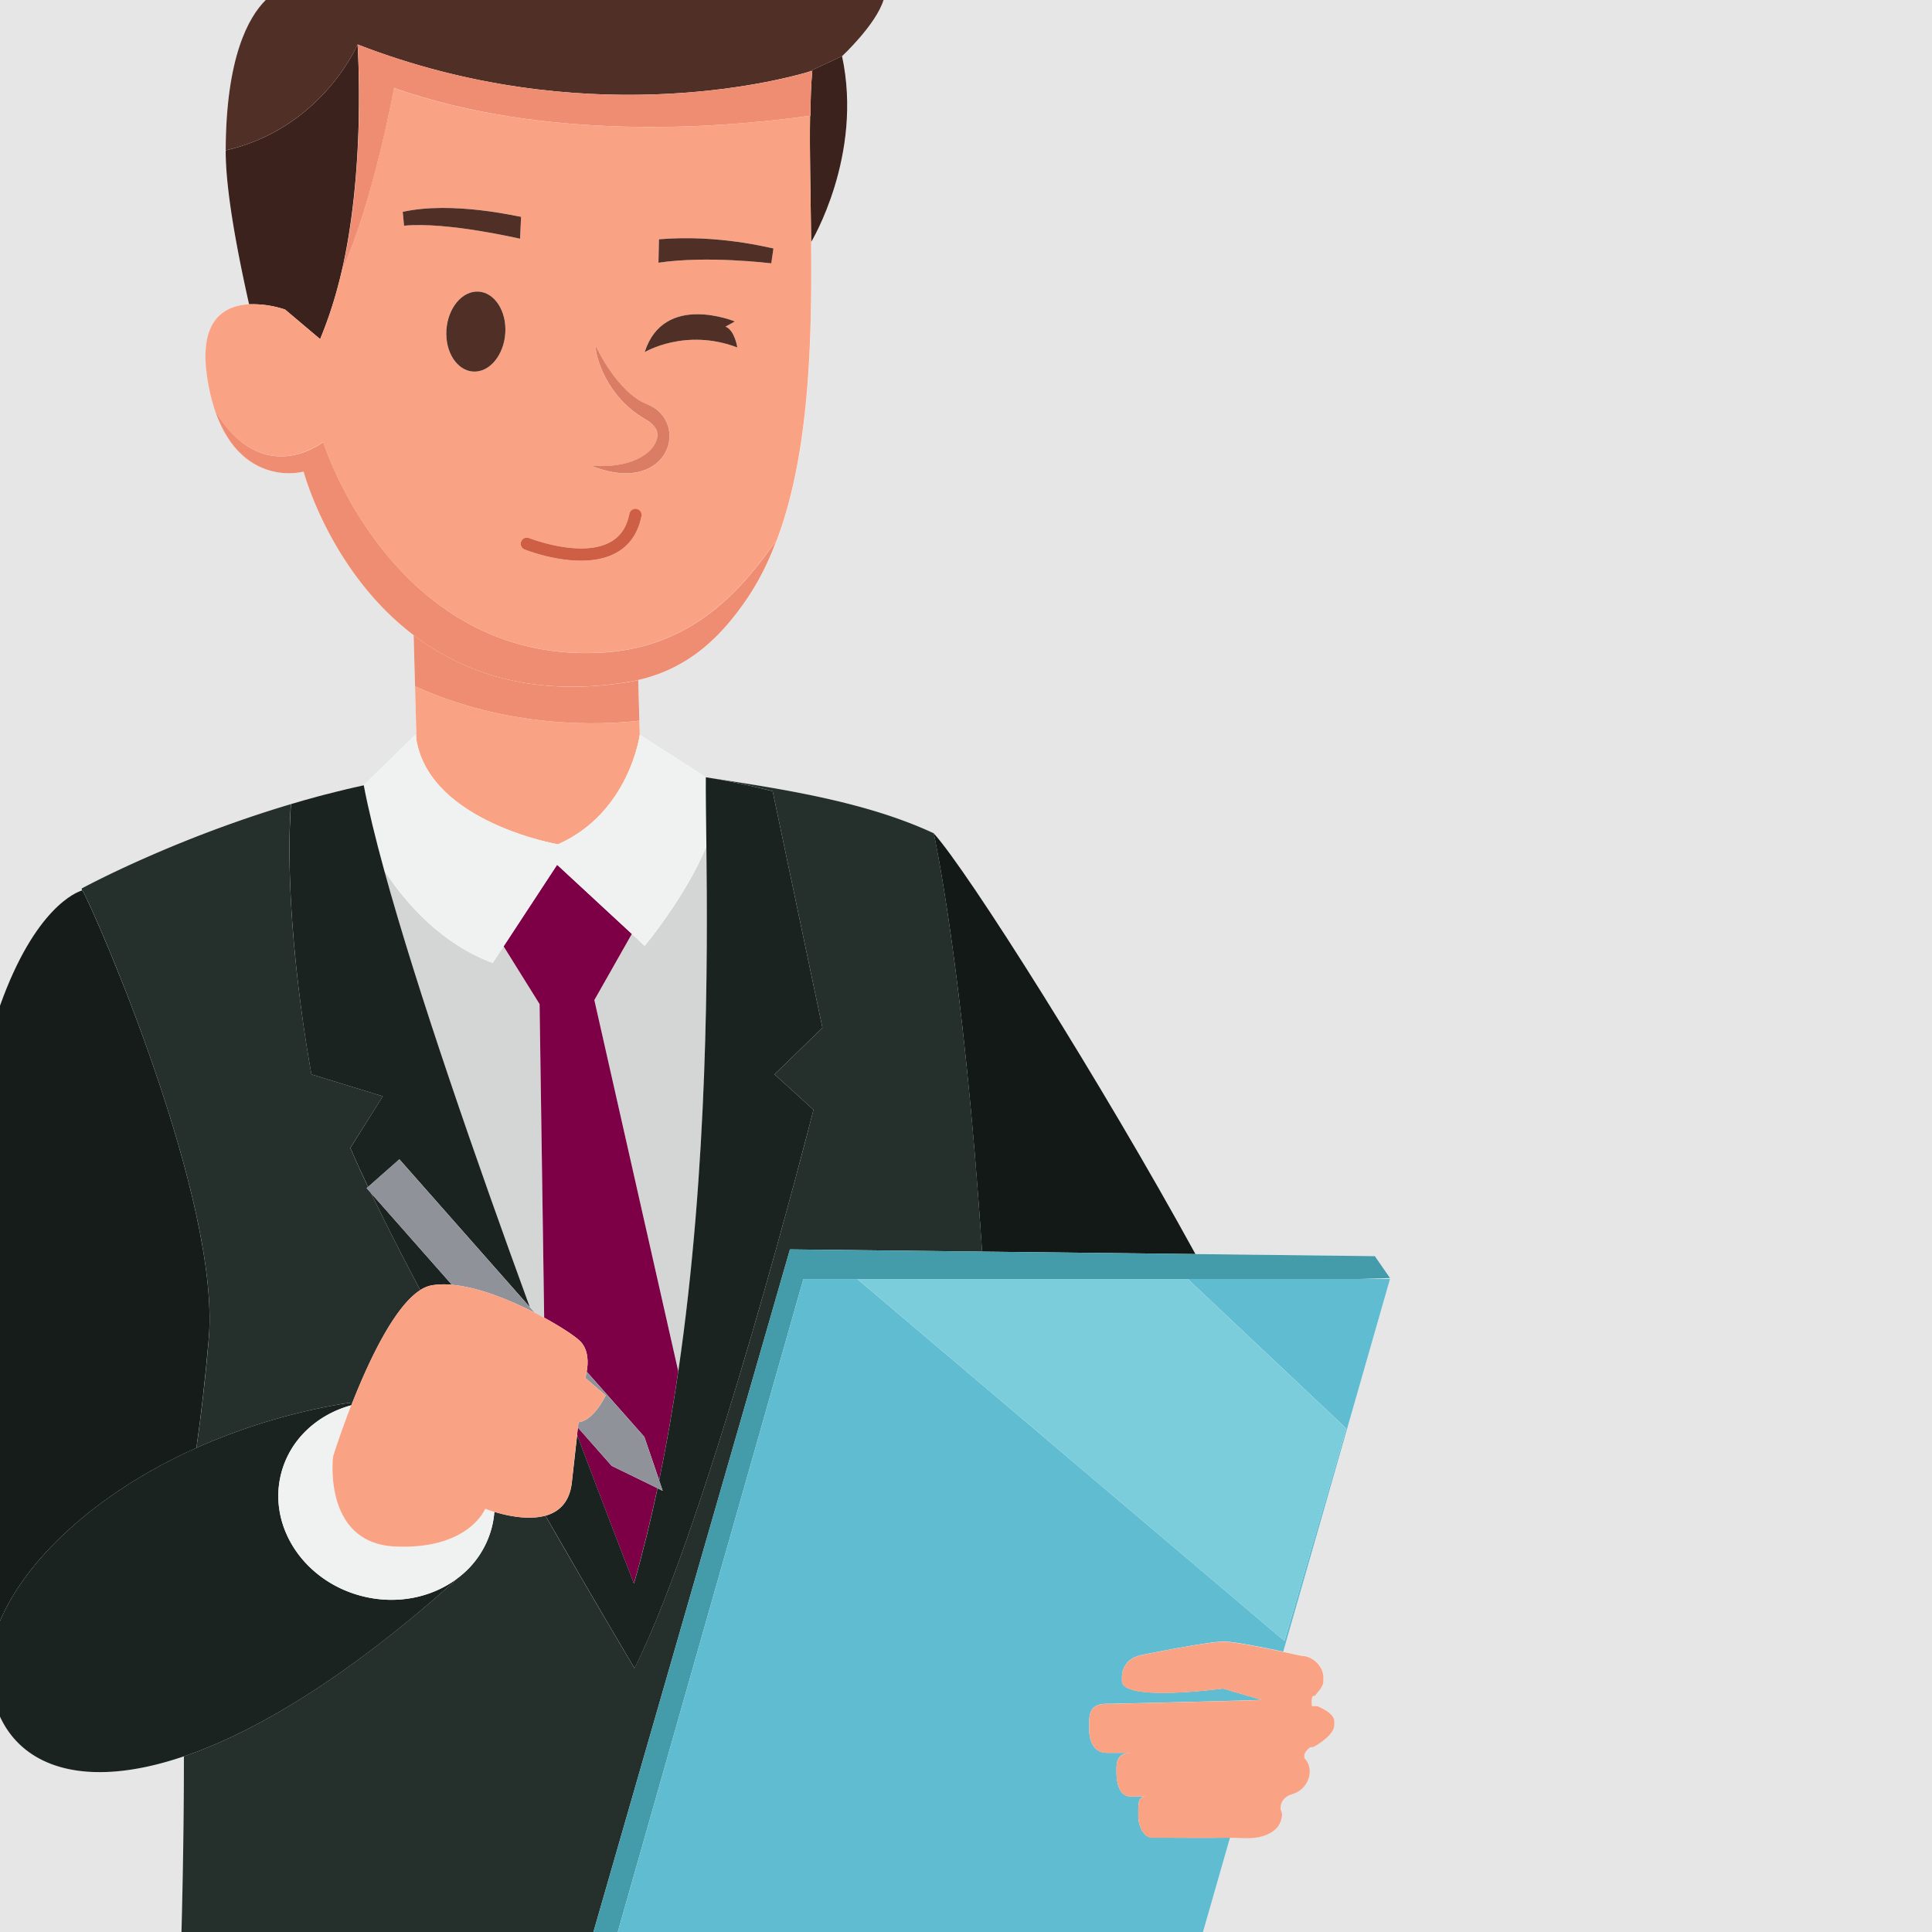
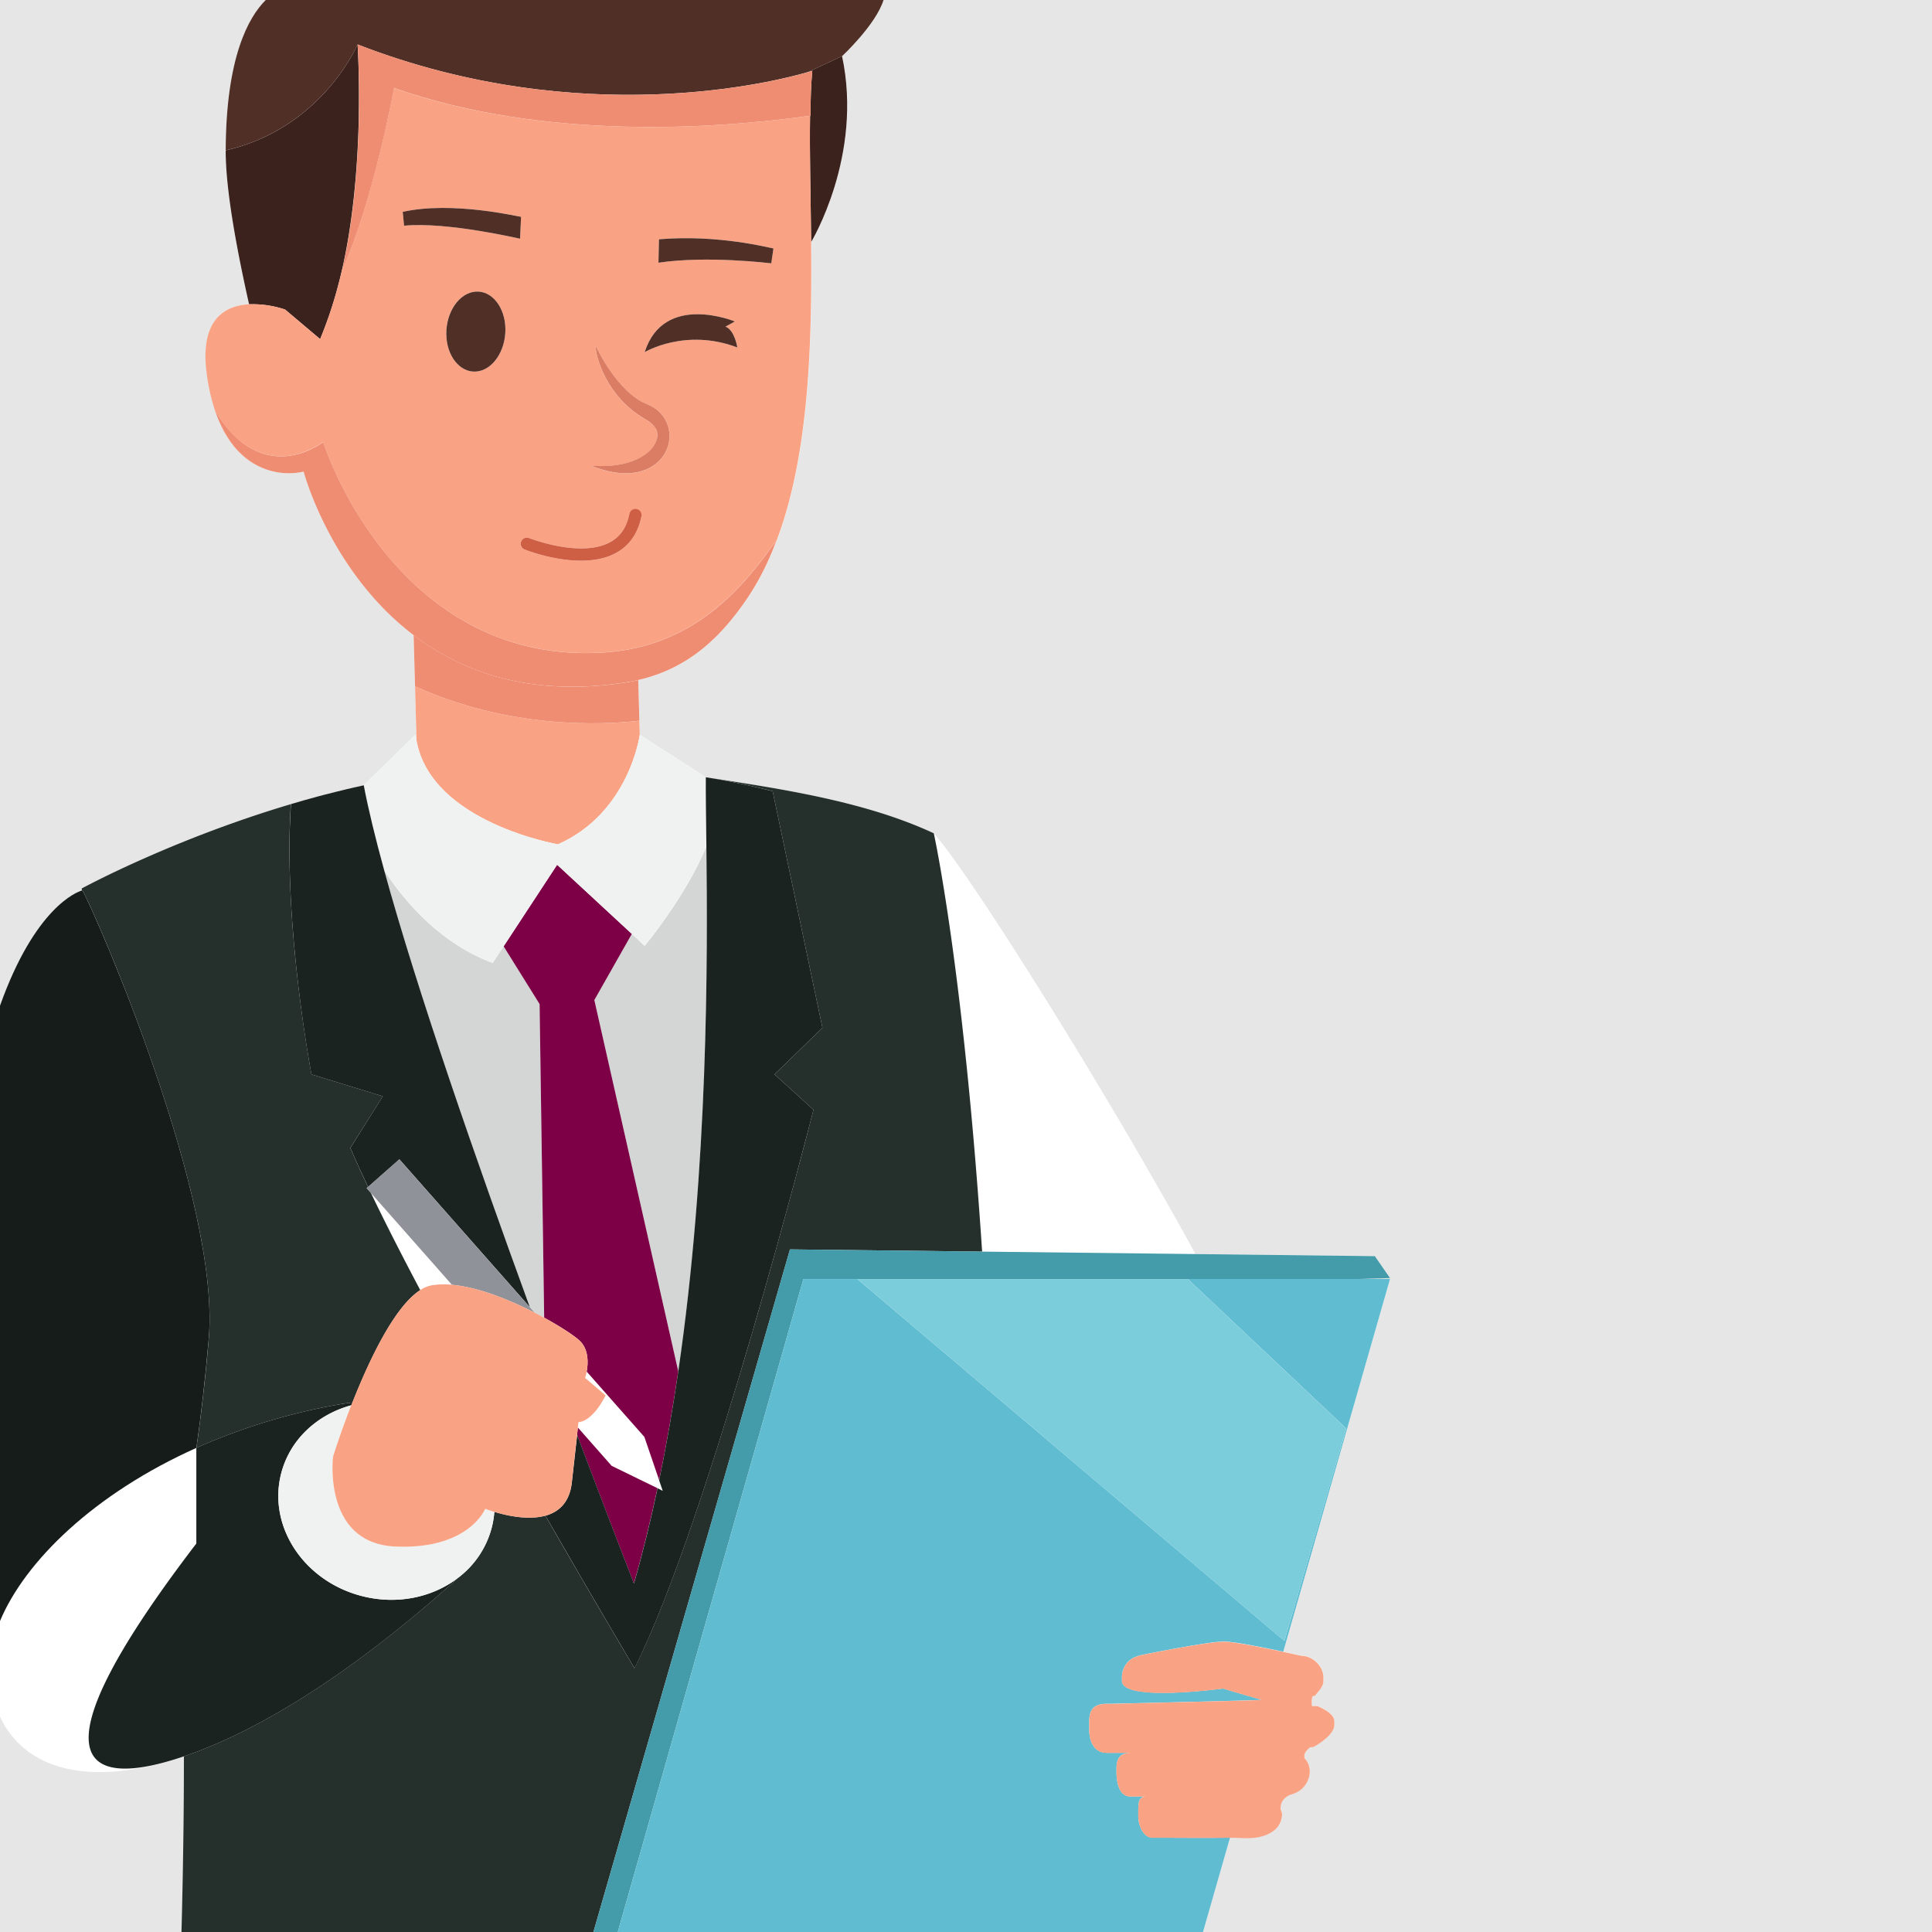
<svg xmlns="http://www.w3.org/2000/svg" viewBox="0 0 1125 1125">
  <path d="M490.4,32.7c12.42,58-18,108.29-18,108.29h0c.71,71.73-1.87,155.31-37,207.11-15,22.14-33.7,41-63.73,47.86l.65,23.71.23,8.19h0L411,452.58c41,6.46,91.81,13.53,132.71,32.64,19.65,21.58,98.07,145.76,152.41,245l104.47,1.21,8.83,12.76-19.1.56h19.1l-62.16,217c6.09,1.29,10.49,2.28,10.49,2.28,6.31,0,12.91,5.71,12.91,12.76v2c0,3.31-3.28,6.29-5,8.55,0,0-1.09,0-1.1.07-1.13,1.74-.55,5.88-.55,5.88l3.13,0c3.88,1.75,9.89,4.78,9.89,9v2c0,5-7.32,10.18-12.19,12.87,0,0-1.79.08-1.82.11-4.83,3.79-3.2,6.1-3.2,6.1h-.43a10.26,10.26,0,0,1,2.59,3.91c1.91,5-.07,10.88-4,14.37a17,17,0,0,1-6.71,3.35c-5.38,2.41-5.78,6.4-5.37,8.94a5.75,5.75,0,0,1,.68,2.35,12.18,12.18,0,0,1-4.16,9.06c-3.87,3.27-9.16,4.62-14.13,4.86-3.63.18-7.23-.24-10.84-.19h-1.17L700.51,1125H1125V0H514.49C510,14.43,490.4,32.7,490.4,32.7Z" style="fill:#e6e6e6" />
  <path d="M0,999.61V1125H105.7c.86-32.46,1.43-67.18,1.42-102.29C51.27,1041.7,14,1029.93,0,999.61Z" style="fill:#e6e6e6" />
  <path d="M47.69,518.51l-.15-1.15s59.78-32.63,137.32-53.51h0c1.72-.47,3.45-.92,5.19-1.38l.11,0,5.22-1.34.44-.1c1.44-.36,2.89-.72,4.34-1.06l1.64-.4,3.35-.78,1.71-.39c1.62-.37,3.25-.74,4.88-1.09L242,427.76c.13,1.19.31,2.36.52,3.51l-.87-31.64-.82-29.81c-48.77-37.05-64-95.19-64-95.19a39.81,39.81,0,0,1-22.15-1.44c-10.08-3.54-21.33-12.06-28.5-31.41-.35-.91-.7-1.83-1-2.79l.1.17a117.44,117.44,0,0,1-4.76-21C116,185.87,131.06,178,145,177.18c-8-35.46-13.68-68.36-13.61-89.63C131.6,33.29,144.73,9.93,154.73,0H0V585.6C20.41,528.37,44.76,519.4,47.69,518.51Z" style="fill:#e6e6e6" />
-   <path d="M696.11,730.24C641.77,631,563.35,506.8,543.7,485.22c0,0,17.2,77.22,28.15,243.59Z" style="fill:#131917" />
  <path d="M311.25,764.29c1.94,1,3.82,2,5.62,3L314.2,584.68l-20.95-33.63-6.36,9.69c-29.08-10.85-49.69-33.46-63.2-53.88,19.44,70.85,54.14,170.41,84.77,254.27Z" style="fill:#d4d6d5" />
  <path d="M395,798.57C412.46,679,412.08,558.86,411.33,493c-12.38,29.56-35.94,57.77-35.94,57.77l-7.47-6.91-21.83,38.53Z" style="fill:#d4d6d5" />
  <path d="M316.87,767.26c10.16,5.55,17.94,10.8,20.7,13.44,5.44,5.21,4.94,13.36,4.07,18l33.57,38,8.61,25.2c4.34-20.92,8-42.16,11.13-63.41L346.09,582.34l21.83-38.53-43.51-40.27-31.16,47.51,20.95,33.63Z" style="fill:#7d0047" />
  <path d="M336.52,831.28l-.48,4.26c19.39,51.55,33.07,86.5,33.07,86.5,5.18-18,9.73-36.62,13.74-55.47l-26.67-13Z" style="fill:#7d0047" />
  <path d="M241.67,399.63l.87,31.64c8.56,47.73,82.38,60.37,82.38,60.37,41.47-18.38,47.57-63.5,47.61-63.78l-.23-8.19C350.16,422.33,296.29,424.4,241.67,399.63Z" style="fill:#faa284" />
  <path d="M240.85,369.82l.82,29.81c54.62,24.77,108.49,22.7,130.63,20L371.65,396q-3.47.8-7.14,1.38C309.39,406,269.39,391.51,240.85,369.82Z" style="fill:#ef8d72" />
  <path d="M244.72,751.23C234,731,224.18,711.76,216,694.67l-2.48-2.82.8-.7c-3.87-8.15-7.35-15.77-10.34-22.72l18.94-30.06-41.54-12.76s-16.65-87.2-12-157.37q7.62-2.26,15.5-4.39c-77.54,20.88-137.32,53.51-137.32,53.51l.15,1.15.29-.08c8.79,15.82,80.54,181.15,73.57,261.06-2,23.51-4.46,44.63-7.18,63.61A355.2,355.2,0,0,1,196.26,818q4.63-.84,9-1.33C214.89,792.22,229.63,760.91,244.72,751.23Z" style="fill:#25302c" />
  <path d="M211.77,457.28c-1.63.35-3.26.72-4.88,1.09,1.62-.37,3.25-.74,4.88-1.09Z" style="fill:#25302c" />
  <path d="M184.89,463.84c1.72-.47,3.45-.92,5.19-1.38C188.34,462.92,186.61,463.37,184.89,463.84Z" style="fill:#25302c" />
  <path d="M190.19,462.44l5.22-1.34Z" style="fill:#25302c" />
  <path d="M201.83,459.54l3.35-.78Z" style="fill:#25302c" />
  <path d="M195.85,461c1.44-.36,2.89-.72,4.34-1.06C198.74,460.28,197.29,460.64,195.85,461Z" style="fill:#25302c" />
  <path d="M460,727.52l111.89,1.29c-11-166.37-28.15-243.59-28.15-243.59C502.8,466.11,452,459,411,452.58h0c12.05,1.9,25.26,4.68,38.91,8.12l29,137.81L451,625.6l22.69,20.62S413,884.86,369.43,971.37c0,0-22.7-38-51.85-88.82-10.15,2.82-22.75-.08-29.74-2.22a52.87,52.87,0,0,1-1.48,9.08,53.65,53.65,0,0,1-20,29.63c-1.24,1.22-2.54,2.44-3.92,3.66-61,54.14-113.4,85.75-155.35,100,0,35.11-.56,69.83-1.42,102.29H345.55Z" style="fill:#25302c" />
  <path d="M324.92,491.64S251.1,479,242.54,431.27c-.21-1.15-.39-2.32-.52-3.51l-30.25,29.52h0c2.65,13.94,6.75,30.75,11.92,49.58,13.51,20.42,34.12,43,63.2,53.88l6.36-9.69,31.16-47.51,43.51,40.27,7.47,6.91S399,522.51,411.33,493c-.2-17.73-.43-31.55-.34-40.37h0l-38.46-24.72h0C372.49,428.14,366.39,473.26,324.92,491.64Z" style="fill:#f0f2f1" />
-   <path d="M244.72,751.23a18.42,18.42,0,0,1,6.73-2.8,45,45,0,0,1,11.69-.31L216,694.67C224.18,711.76,234,731,244.72,751.23Z" style="fill:#1b2320" />
  <path d="M181.35,625.61l41.54,12.76L204,668.43c3,7,6.47,14.57,10.34,22.72l18.23-16.08,75.94,86.06c-30.63-83.86-65.33-183.42-84.77-254.27-5.17-18.83-9.27-35.64-11.92-49.58h0c-1.63.35-3.26.72-4.88,1.09l-1.71.39-3.35.78-1.64.4c-1.45.34-2.9.7-4.34,1.06l-.44.1-5.22,1.34-.11,0c-1.74.46-3.47.91-5.19,1.38h0q-7.87,2.11-15.5,4.39C164.7,538.41,181.35,625.61,181.35,625.61Z" style="fill:#1b2320" />
  <path d="M411.33,493c.75,65.91,1.13,186-16.38,305.62-3.11,21.25-6.79,42.49-11.13,63.41l2.08,6.08-3-1.49c-4,18.85-8.56,37.42-13.74,55.47,0,0-13.68-34.95-33.07-86.5l-3.18,28.38c-1.49,11.21-7.7,16.52-15.28,18.63,29.15,50.8,51.85,88.82,51.85,88.82C413,884.86,473.7,646.22,473.7,646.22L451,625.6l27.91-27.09-29-137.81c-13.65-3.44-26.86-6.22-38.91-8.12h0C410.9,461.4,411.13,475.22,411.33,493Z" style="fill:#1b2320" />
  <path d="M473,41.23c-.75,7.72-1,16.54-1.07,26.15l-.23,0c-.36,21.3.37,46.61.63,73.58h0s30.47-50.29,18-108.29c0,0-8,3.82-20.06,9.34C472.09,41.53,473,41.23,473,41.23Z" style="fill:#3b221d" />
  <path d="M166,180.24l20.43,17.23A241.71,241.71,0,0,0,197,165.88c8.69-32.71,11.35-69.78,11.92-97.55,0-.49,0-1,0-1.47v0c.41-24.1-.7-40.94-.7-40.94S187.5,74.8,131.42,87.55c-.07,21.27,5.63,54.17,13.61,89.63A60,60,0,0,1,166,180.24Z" style="fill:#3b221d" />
  <path d="M131.42,87.55C187.5,74.8,208.26,25.9,208.26,25.9,338.68,76.5,451.8,47.43,470.34,42c12.08-5.52,20.06-9.34,20.06-9.34S510,14.43,514.49,0H154.73C144.73,9.93,131.6,33.29,131.42,87.55Z" style="fill:#502f26" />
  <path d="M126.15,241.78c7.17,19.35,18.42,27.87,28.5,31.41C144.71,269.61,133.57,261.07,126.15,241.78Z" style="fill:#faa284" />
  <path d="M209,66.86v0Z" style="fill:#faa284" />
  <path d="M471.72,67.41C416.17,75.1,316.9,81.86,229.38,51.27c0,0-12,65.91-30.17,105.72,7-30,9.21-63.18,9.72-88.66-.57,27.77-3.23,64.84-11.92,97.55a241.71,241.71,0,0,1-10.63,31.59L166,180.24A60,60,0,0,0,145,177.18c-14,.77-29,8.69-24.57,40.93a117.44,117.44,0,0,0,4.76,21c27.86,46.06,62.93,18.26,62.93,18.26,12.69,37,60,128.18,162,122.63,55.21-3,83.24-39.44,101.64-64.87a150.08,150.08,0,0,1-16.45,32.92c35.1-51.8,37.68-135.38,37-207.11C472.09,114,471.36,88.71,471.72,67.41ZM294.31,191.7c.13,12.85-7.47,23.88-17,24.65s-17.3-9-17.42-21.89,7.47-23.89,17-24.65S294.18,178.85,294.31,191.7Zm9.11-65.46L302.83,139c-.42,0-42.6-10-67.54-7.57l-.79-8.07C263.48,116.89,301.69,126.12,303.42,126.24Zm70.09,174.39c-2,9.92-7,17.12-14.9,21.4-6.09,3.3-13.24,4.46-20.29,4.46-16.23,0-31.91-6.15-32.85-6.52a3.58,3.58,0,0,1,2.65-6.66c.3.12,29.94,11.73,47.09,2.42,6-3.27,9.7-8.66,11.27-16.5a3.58,3.58,0,0,1,7,1.4Zm16.25-45c-1.16,13.66-16.72,27.25-45.6,15.57,26.91,1.93,38-9.51,38.63-17.16.37-4.4-2.64-7.37-7.46-10.17-22.32-13-28.6-36.37-28.52-42.59.12.28,12.52,27.34,30.12,34.21C385.47,238.8,390.52,246.69,389.76,255.59ZM375.4,205.06c11.15-35.05,52.5-17.85,52.5-17.85l-5.45,3c5.42,2,6.89,12.13,6.89,12.13C399,190.83,375.4,205.06,375.4,205.06Zm73.72-51.72c-.46,0-37.06-4.61-65.7-.37l.3-13.64c35-2.94,64.78,5.17,66.66,5.32Z" style="fill:#faa284" />
  <path d="M209,66.84v0c0,.48,0,1,0,1.47-.51,25.48-2.74,58.66-9.72,88.66,18.19-39.81,30.17-105.72,30.17-105.72C316.9,81.86,416.17,75.1,471.72,67.41l.23,0c0-9.61.32-18.43,1.07-26.15,0,0-.93.3-2.68.81C451.8,47.43,338.68,76.5,208.26,25.9,208.26,25.9,209.37,42.74,209,66.84Z" style="fill:#ef8d72" />
  <path d="M276.88,169.81c-9.49.76-17.1,11.8-17,24.65s7.92,22.65,17.42,21.89,17.1-11.8,17-24.65S286.37,169.05,276.88,169.81Z" style="fill:#502f26" />
  <path d="M376.93,235.45c-17.6-6.87-30-33.93-30.12-34.21-.08,6.22,6.2,29.6,28.52,42.59,4.82,2.8,7.83,5.77,7.46,10.17-.65,7.65-11.72,19.09-38.63,17.16,28.88,11.68,44.44-1.91,45.6-15.57C390.52,246.69,385.47,238.8,376.93,235.45Z" style="fill:#db7c65" />
  <path d="M383.72,139.33l-.3,13.64c28.64-4.24,65.24.34,65.7.37l1.26-8.69C448.5,144.5,418.69,136.39,383.72,139.33Z" style="fill:#502f26" />
  <path d="M302.83,139l.59-12.74c-1.73-.12-39.94-9.35-68.92-2.9l.79,8.07C260.23,129,302.41,139,302.83,139Z" style="fill:#502f26" />
  <path d="M350.19,380.05c-102,5.55-149.35-85.64-162-122.63,0,0-35.07,27.8-62.93-18.26l-.1-.17c.33,1,.68,1.88,1,2.79,7.42,19.29,18.56,27.83,28.5,31.41a39.81,39.81,0,0,0,22.15,1.44s15.28,58.14,64,95.19c28.54,21.69,68.54,36.15,123.66,27.52q3.67-.58,7.14-1.38c30-6.88,48.73-25.72,63.73-47.86a150.08,150.08,0,0,0,16.45-32.92C433.43,340.61,405.4,377,350.19,380.05Z" style="fill:#ef8d72" />
  <path d="M114.37,843.1c2.72-19,5.13-40.1,7.18-63.61,7-79.91-64.78-245.24-73.57-261.06l-.29.08c-2.93.89-27.28,9.86-47.69,67.09V943.92C14.63,909,54.92,869.73,114.37,843.1Z" style="fill:#161c1a" />
-   <path d="M107.12,1022.71c41.95-14.26,94.39-45.87,155.35-100,1.38-1.22,2.68-2.44,3.92-3.66-14.71,11.11-35.12,15.58-55.57,10.36-33.86-8.65-55-40.58-47.12-71.31,5.08-19.9,21.06-34.41,40.88-39.82l.63-1.6q-4.32.5-9,1.33a355.2,355.2,0,0,0-81.89,25.1C54.92,869.73,14.63,909,0,943.92v55.69C14,1029.93,51.27,1041.7,107.12,1022.71Z" style="fill:#1b2320" />
+   <path d="M107.12,1022.71c41.95-14.26,94.39-45.87,155.35-100,1.38-1.22,2.68-2.44,3.92-3.66-14.71,11.11-35.12,15.58-55.57,10.36-33.86-8.65-55-40.58-47.12-71.31,5.08-19.9,21.06-34.41,40.88-39.82l.63-1.6q-4.32.5-9,1.33a355.2,355.2,0,0,0-81.89,25.1v55.69C14,1029.93,51.27,1041.7,107.12,1022.71Z" style="fill:#1b2320" />
  <path d="M282.53,878.51s-9.36,23.81-52.09,22-36.51-52.35-36.51-52.35S198,835,204.58,818.27c-19.82,5.41-35.8,19.92-40.88,39.82-7.84,30.73,13.26,62.66,47.12,71.31,20.45,5.22,40.86.75,55.57-10.36a53.65,53.65,0,0,0,20-29.63,52.87,52.87,0,0,0,1.48-9.08C284.58,879.34,282.53,878.51,282.53,878.51Z" style="fill:#f0f2f1" />
-   <path d="M341.64,798.73a28.47,28.47,0,0,1-.9,3.62l11.95,10.2c-8.18,16-15.81,15.53-15.81,15.53l-.36,3.2,19.66,22.29,26.67,13,3,1.49L383.82,862l-8.61-25.2Z" style="fill:#909299" />
  <path d="M232.52,675.07l-18.23,16.08-.8.7,2.48,2.82,47.17,53.45c15.21,1.37,33.39,8.66,48.11,16.17l-2.79-3.16Z" style="fill:#909299" />
  <path d="M332.86,863.92,336,835.54l.48-4.26.36-3.2s7.63.49,15.81-15.53l-11.95-10.2a28.47,28.47,0,0,0,.9-3.62c.87-4.67,1.37-12.82-4.07-18-2.76-2.64-10.54-7.89-20.7-13.44-1.8-1-3.68-2-5.62-3-14.72-7.51-32.9-14.8-48.11-16.17a45,45,0,0,0-11.69.31,18.42,18.42,0,0,0-6.73,2.8c-15.09,9.68-29.83,41-39.51,65.44l-.63,1.6C198,835,193.93,848.2,193.93,848.2s-6.22,50.6,36.51,52.35,52.09-22,52.09-22,2.05.83,5.31,1.82c7,2.14,19.59,5,29.74,2.22C325.16,880.44,331.37,875.13,332.86,863.92Z" style="fill:#faa284" />
  <polygon points="499.23 744.77 691.62 744.77 790.31 744.77 809.41 744.21 800.58 731.45 696.11 730.24 571.85 728.81 459.96 727.52 345.55 1125 359.73 1125 467.81 744.77 499.23 744.77" style="fill:#449baa" />
  <path d="M677.38,1070.09c-3.21,0-3.16,0-6.38,0-4.9,0-8.19-6.6-8.19-12.73v-1.7c0-6.13,0-9.6,4.93-9.6h-9.5c-6.23,0-8.11-7.2-8.11-14.25v-2c0-7,2.86-9.15,9.1-9.15H644.5c-7.44,0-10.23-6.54-10.23-13.58v-4.75c0-7,2.79-10.22,10.23-10.22h2.21s80-1.89,88.1-2.25l-22.72-6.65s-58.79,8-58.79-4.44v-2c0-6.49,4.41-11.78,10.41-12.6l-1.33,0s42-8.65,51.11-8.32c5.92.21,22.65,3.56,33.76,5.9l62.16-217H691.62l92.29,87.06-36,123.7L499.23,744.77H467.81L359.73,1125H700.51l15.73-54.92C703.29,1070.23,690.33,1070.16,677.38,1070.09Z" style="fill:#60bcd1" />
  <path d="M662.38,964.23l1.33,0c-6,.82-10.41,6.11-10.41,12.6v2c0,12.49,58.79,4.44,58.79,4.44l22.72,6.65c-8.06.36-88.1,2.25-88.1,2.25H644.5c-7.44,0-10.23,3.17-10.23,10.22v4.75c0,7,2.79,13.58,10.23,13.58h14.73c-6.24,0-9.1,2.11-9.1,9.15v2c0,7,1.88,14.25,8.11,14.25h9.5c-4.9,0-4.93,3.47-4.93,9.6v1.7c0,6.13,3.29,12.73,8.19,12.73,3.22,0,3.17,0,6.38,0,13,.07,25.91.14,38.86,0h1.17c3.61,0,7.21.37,10.84.19,5-.24,10.26-1.59,14.13-4.86a12.18,12.18,0,0,0,4.16-9.06,5.75,5.75,0,0,0-.68-2.35c-.41-2.54,0-6.53,5.37-8.94a17,17,0,0,0,6.71-3.35c3.93-3.49,5.91-9.36,4-14.37a10.26,10.26,0,0,0-2.59-3.91h.43s-1.63-2.31,3.2-6.1c0,0,1.78-.08,1.82-.11,4.87-2.69,12.19-7.91,12.19-12.87v-2c0-4.25-6-7.28-9.89-9l-3.13,0s-.58-4.14.55-5.88c0,0,1.1,0,1.1-.07,1.75-2.26,5-5.24,5-8.55v-2c0-7.05-6.6-12.76-12.91-12.76,0,0-4.4-1-10.49-2.28-11.11-2.34-27.84-5.69-33.76-5.9C704.33,955.58,662.38,964.23,662.38,964.23Z" style="fill:#faa284" />
  <polygon points="499.23 744.77 747.89 955.53 783.91 831.83 691.62 744.77 499.23 744.77" style="fill:#7bcddb" />
  <path d="M422.45,190.2l5.45-3s-41.35-17.2-52.5,17.85c0,0,23.62-14.23,53.94-2.73C429.34,202.33,427.87,192.24,422.45,190.2Z" style="fill:#502f26" />
  <path d="M370.7,296.42a3.59,3.59,0,0,0-4.22,2.81c-1.57,7.84-5.26,13.23-11.27,16.5-17.15,9.31-46.79-2.3-47.09-2.42a3.58,3.58,0,0,0-2.65,6.66c.94.37,16.62,6.52,32.85,6.52,7.05,0,14.2-1.16,20.29-4.46,7.9-4.28,12.91-11.48,14.9-21.4A3.59,3.59,0,0,0,370.7,296.42Z" style="fill:#ce5f45" />
</svg>